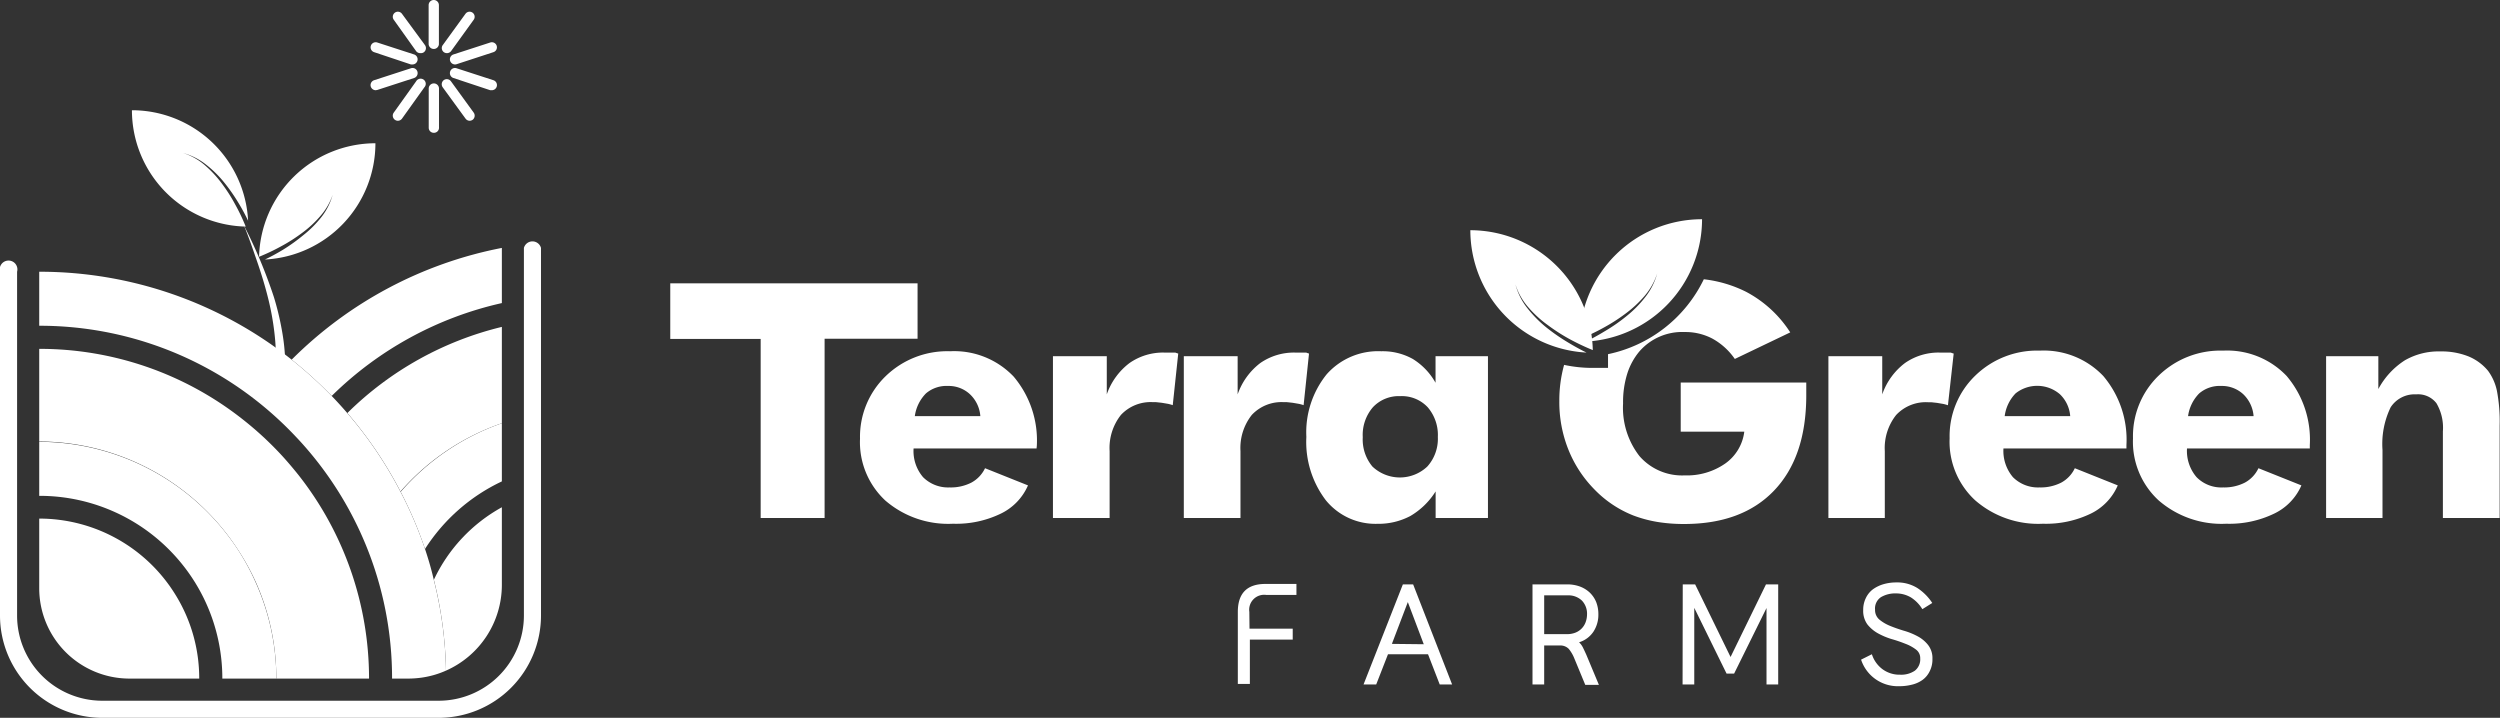
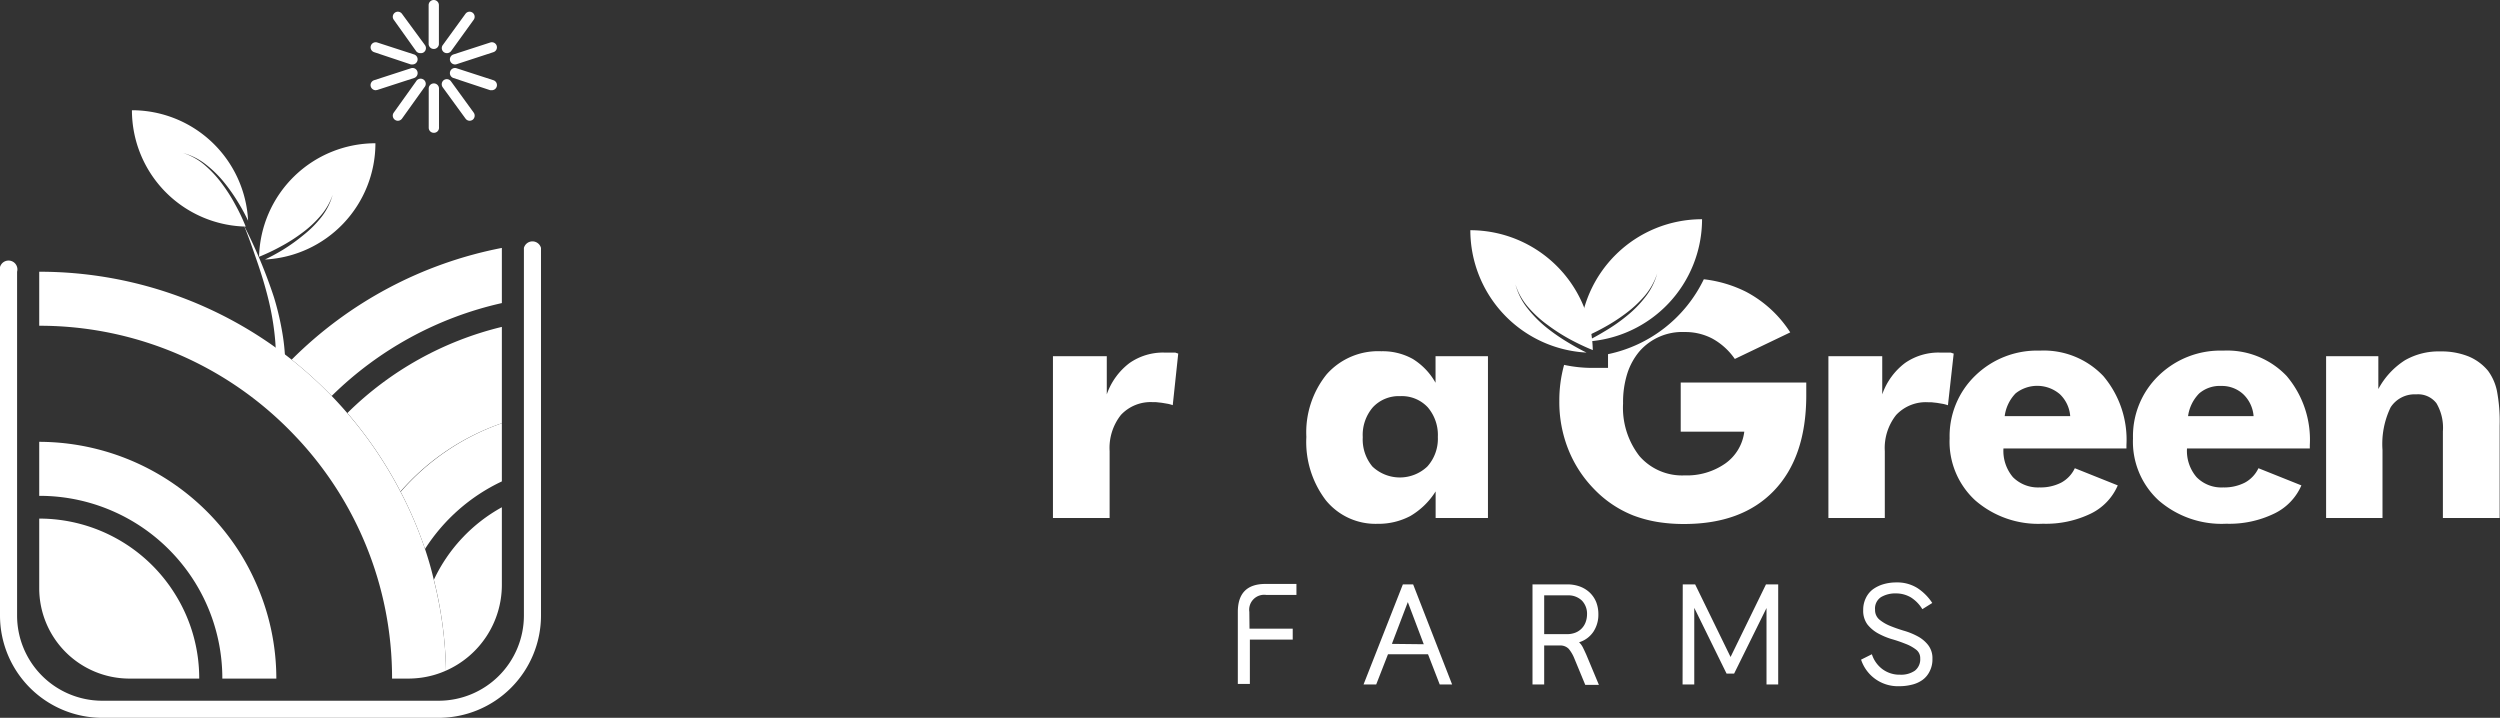
<svg xmlns="http://www.w3.org/2000/svg" viewBox="0 0 282.35 81.07">
  <rect x="0" y="0" width="282.35" height="81.07" fill="#333333" stroke="none" />
  <defs>
    <style>.cls-1{fill:#fff;}</style>
  </defs>
  <g id="Logo_Artwork" data-name="Logo Artwork">
-     <path class="cls-1" d="M85.91,58.5V38.28H75.7V32h27.93v6.26H93.13V58.5Z" />
-     <path class="cls-1" d="M117.07,50.65H103.18a4.54,4.54,0,0,0,1.07,3.24,4,4,0,0,0,3,1.16,5.1,5.1,0,0,0,2.45-.54,3.61,3.61,0,0,0,1.55-1.63l4.85,1.94A6.33,6.33,0,0,1,113.05,58a11.54,11.54,0,0,1-5.41,1.15A10.87,10.87,0,0,1,100,56.54a9,9,0,0,1-2.87-7A9.53,9.53,0,0,1,100,42.51a10,10,0,0,1,7.31-2.84,9.27,9.27,0,0,1,7.17,2.86,11.17,11.17,0,0,1,2.62,7.81ZM110.72,47a3.79,3.79,0,0,0-1.18-2.48,3.51,3.51,0,0,0-2.47-.93,3.57,3.57,0,0,0-2.49.84A4.52,4.52,0,0,0,103.32,47Z" />
    <path class="cls-1" d="M118.92,58.5V40.23H125v4.31A7.52,7.52,0,0,1,127.57,41a6.61,6.61,0,0,1,3.94-1.18h1.23a2.48,2.48,0,0,0,.33.11l-.62,5.83a4.61,4.61,0,0,0-.53-.15l-.71-.12-.64-.07h-.34a4.59,4.59,0,0,0-3.63,1.44,6,6,0,0,0-1.28,4.08V58.5Z" />
-     <path class="cls-1" d="M133.7,58.5V40.23h6.08v4.31A7.57,7.57,0,0,1,142.34,41a6.66,6.66,0,0,1,3.95-1.18h1.23a2.46,2.46,0,0,0,.32.11l-.61,5.83a4.26,4.26,0,0,0-.54-.15l-.7-.12-.64-.07H145a4.59,4.59,0,0,0-3.62,1.44,6,6,0,0,0-1.28,4.08V58.5Z" />
    <path class="cls-1" d="M168.05,40.23V58.5h-5.91v-3a8.37,8.37,0,0,1-2.86,2.78,7.7,7.7,0,0,1-3.71.88,7.23,7.23,0,0,1-5.83-2.66,10.87,10.87,0,0,1-2.2-7.15,10.44,10.44,0,0,1,2.28-7.06A7.76,7.76,0,0,1,156,39.67a7,7,0,0,1,3.56.87,7.41,7.41,0,0,1,2.57,2.69v-3Zm-5.66,9.12A4.81,4.81,0,0,0,161.25,46a4,4,0,0,0-3.11-1.26A4,4,0,0,0,155.05,46a4.79,4.79,0,0,0-1.14,3.38A4.77,4.77,0,0,0,155,52.69a4.51,4.51,0,0,0,6.2,0A4.68,4.68,0,0,0,162.39,49.35Z" />
    <path class="cls-1" d="M204,43.79l0-.59H189.82v5.55H197a5.17,5.17,0,0,1-2.15,3.6,7.55,7.55,0,0,1-4.58,1.34,6.37,6.37,0,0,1-5.11-2.18,8.89,8.89,0,0,1-1.85-5.94,10.74,10.74,0,0,1,.47-3.36,7.36,7.36,0,0,1,1.39-2.54,6.41,6.41,0,0,1,5.1-2.17,6.53,6.53,0,0,1,3.14.75,7.42,7.42,0,0,1,2.52,2.29l6.26-3a13.29,13.29,0,0,0-5-4.59,14.24,14.24,0,0,0-4.76-1.41A15.54,15.54,0,0,1,181.61,40v1.55h-1.72a15.16,15.16,0,0,1-3.24-.34,15,15,0,0,0-.54,4.09,14.44,14.44,0,0,0,1,5.42,13.6,13.6,0,0,0,2.92,4.51,12.51,12.51,0,0,0,4.47,3,14.26,14.26,0,0,0,2.7.72,18.44,18.44,0,0,0,3,.23q6.55,0,10.16-3.77T204,44.75Z" />
    <path class="cls-1" d="M206.5,58.5V40.23h6.08v4.31A7.52,7.52,0,0,1,215.15,41a6.61,6.61,0,0,1,3.94-1.18h1.23a2.08,2.08,0,0,0,.33.11L220,45.77a4.61,4.61,0,0,0-.53-.15l-.71-.12-.64-.07h-.34a4.59,4.59,0,0,0-3.63,1.44,6,6,0,0,0-1.28,4.08V58.5Z" />
    <path class="cls-1" d="M240.16,50.65H226.27a4.59,4.59,0,0,0,1.07,3.24,4,4,0,0,0,3,1.16,5.13,5.13,0,0,0,2.45-.54,3.58,3.58,0,0,0,1.54-1.63l4.85,1.94A6.31,6.31,0,0,1,236.15,58a11.6,11.6,0,0,1-5.41,1.15,10.84,10.84,0,0,1-7.67-2.65,9,9,0,0,1-2.88-7,9.5,9.5,0,0,1,2.88-7.06,10,10,0,0,1,7.31-2.84,9.27,9.27,0,0,1,7.16,2.86,11.13,11.13,0,0,1,2.62,7.81ZM233.81,47a3.82,3.82,0,0,0-1.17-2.48,3.93,3.93,0,0,0-5-.09A4.52,4.52,0,0,0,226.41,47Z" />
    <path class="cls-1" d="M260.87,50.65H247a4.55,4.55,0,0,0,1.08,3.24,3.92,3.92,0,0,0,3,1.16,5.13,5.13,0,0,0,2.45-.54,3.58,3.58,0,0,0,1.54-1.63l4.85,1.94A6.31,6.31,0,0,1,256.86,58a11.6,11.6,0,0,1-5.41,1.15,10.84,10.84,0,0,1-7.67-2.65,9,9,0,0,1-2.88-7,9.5,9.5,0,0,1,2.88-7.06,10,10,0,0,1,7.31-2.84,9.27,9.27,0,0,1,7.16,2.86,11.13,11.13,0,0,1,2.62,7.81ZM254.52,47a3.82,3.82,0,0,0-1.17-2.48,3.54,3.54,0,0,0-2.48-.93,3.57,3.57,0,0,0-2.49.84A4.52,4.52,0,0,0,247.12,47Z" />
    <path class="cls-1" d="M262.71,58.5V40.23h5.9v3.71a8.74,8.74,0,0,1,3-3.25,7.65,7.65,0,0,1,4-1,8.21,8.21,0,0,1,3.15.55A5.67,5.67,0,0,1,281,41.88a5.83,5.83,0,0,1,1,2.25,18.28,18.28,0,0,1,.31,3.93V58.5H275.9V48.72a5.45,5.45,0,0,0-.73-3.18,2.61,2.61,0,0,0-2.28-1A3.22,3.22,0,0,0,270,46a9.52,9.52,0,0,0-.92,4.82V58.5Z" />
    <path class="cls-1" d="M181.19,37.44a23.45,23.45,0,0,1-2.09,1.14,13.85,13.85,0,0,0,13.13-13.82,13.83,13.83,0,0,0-13.84,13.53A21.64,21.64,0,0,0,181,37.07a20.2,20.2,0,0,0,2.52-1.6,13.06,13.06,0,0,0,2.18-2,7.45,7.45,0,0,0,1.47-2.6,7.53,7.53,0,0,1-1.35,2.68,12.8,12.8,0,0,1-2.13,2.16A19.35,19.35,0,0,1,181.19,37.44Z" />
    <path class="cls-1" d="M177.1,38.68c.68.41,1.36.79,2.08,1.14A13.85,13.85,0,0,1,166.06,26a13.85,13.85,0,0,1,13.83,13.54,26.32,26.32,0,0,1-2.58-1.22,20.58,20.58,0,0,1-2.51-1.61,12.72,12.72,0,0,1-2.19-2,7.19,7.19,0,0,1-1.46-2.6,7.26,7.26,0,0,0,1.35,2.69,13.53,13.53,0,0,0,2.12,2.16A21.69,21.69,0,0,0,177.1,38.68Z" />
    <path class="cls-1" d="M141.12,71H146v1.24h-4.84v5H139.8V69.11q0-3.17,3.14-3.16h3.48v1.24H143a1.69,1.69,0,0,0-1.9,1.92Z" />
    <path class="cls-1" d="M158.44,66h1.16L164,77.3h-1.4l-1.32-3.41h-4.52l-1.33,3.41H154Zm2.36,6.76L159,68l-1.8,4.72Z" />
    <path class="cls-1" d="M177,66a4.13,4.13,0,0,1,1.43.24,3.29,3.29,0,0,1,1.12.69,3.11,3.11,0,0,1,.72,1.06,3.71,3.71,0,0,1,.25,1.37,3.48,3.48,0,0,1-.57,2,3,3,0,0,1-1.61,1.18,2.08,2.08,0,0,1,.43.58c.12.24.25.52.39.83l1.42,3.4h-1.54l-1.24-3a4.12,4.12,0,0,0-.62-1.06,1.32,1.32,0,0,0-1-.39h-1.78V77.3h-1.32V66Zm0,5.62a2.52,2.52,0,0,0,.93-.17,2,2,0,0,0,1.15-1.18,2.6,2.6,0,0,0,.16-.89,2.14,2.14,0,0,0-.58-1.55,2.19,2.19,0,0,0-1.62-.59h-2.64v4.38Z" />
    <path class="cls-1" d="M190.05,66h1.4l4,8.2,4-8.2h1.38V77.3h-1.32V68.67l-3.66,7.41H195l-3.65-7.43V77.3h-1.32Z" />
    <path class="cls-1" d="M211.41,73.89a3.38,3.38,0,0,0,1.2,1.69,3.24,3.24,0,0,0,2,.62,2.74,2.74,0,0,0,1.65-.45,1.63,1.63,0,0,0,.61-1.39,1.19,1.19,0,0,0-.48-1,4.61,4.61,0,0,0-1.19-.65,15.55,15.55,0,0,0-1.55-.53,8,8,0,0,1-1.55-.65,4.05,4.05,0,0,1-1.19-1,2.6,2.6,0,0,1-.48-1.62,3,3,0,0,1,.3-1.37,2.66,2.66,0,0,1,.82-1,3.91,3.91,0,0,1,1.2-.57,5.12,5.12,0,0,1,1.42-.19,4.29,4.29,0,0,1,2.39.64,5.81,5.81,0,0,1,1.67,1.68l-1.12.7a4.05,4.05,0,0,0-1.28-1.32,3.29,3.29,0,0,0-1.68-.46,3.19,3.19,0,0,0-1.71.42,1.53,1.53,0,0,0-.67,1.42,1.4,1.4,0,0,0,.48,1.11,4.59,4.59,0,0,0,1.2.71c.48.2,1,.38,1.56.55a7.71,7.71,0,0,1,1.56.63,3.72,3.72,0,0,1,1.2,1,2.41,2.41,0,0,1,.48,1.55,2.93,2.93,0,0,1-.3,1.38,2.61,2.61,0,0,1-.82,1,3.42,3.42,0,0,1-1.21.54,5.71,5.71,0,0,1-1.45.17,4.37,4.37,0,0,1-4.28-3Z" />
    <path class="cls-1" d="M27.52,25.4a56.36,56.36,0,0,1,3.42,8.17,31.91,31.91,0,0,1,1,4.34,22.7,22.7,0,0,1,.26,4.52l-1.16-.1a20.69,20.69,0,0,0,0-4.31,30.24,30.24,0,0,0-.75-4.3c-.35-1.42-.78-2.82-1.26-4.21S28.09,26.76,27.52,25.4Z" />
    <path class="cls-1" d="M31.92,28.23c-.65.39-1.3.75-2,1.08A13.15,13.15,0,0,0,42.4,16.18,13.15,13.15,0,0,0,29.26,29a22.81,22.81,0,0,0,2.45-1.16,18.57,18.57,0,0,0,2.39-1.52,12.22,12.22,0,0,0,2.08-1.92A7.06,7.06,0,0,0,37.57,22a7.11,7.11,0,0,1-1.29,2.54,12.19,12.19,0,0,1-2,2A20.4,20.4,0,0,1,31.92,28.23Z" />
    <path class="cls-1" d="M26.94,22.93a22.38,22.38,0,0,1,1.08,2A13.14,13.14,0,0,0,14.9,12.45,13.15,13.15,0,0,0,27.75,25.59a21.93,21.93,0,0,0-1.16-2.45,18.57,18.57,0,0,0-1.52-2.39,12.64,12.64,0,0,0-1.92-2.08,7,7,0,0,0-2.47-1.39,7.21,7.21,0,0,1,2.55,1.28,12.63,12.63,0,0,1,2.05,2A20.31,20.31,0,0,1,26.94,22.93Z" />
    <path class="cls-1" d="M50.37,75.74a10.32,10.32,0,0,1-2.74.79,11.17,11.17,0,0,1-1.54.11H44.28a39.55,39.55,0,0,0-3-15.18A39.77,39.77,0,0,0,35.2,51.34c-.57-.69-1.16-1.36-1.77-2a40.18,40.18,0,0,0-4.52-4.13A39.64,39.64,0,0,0,4.43,36.79v-6.1a45.72,45.72,0,0,1,28.51,9.93,47.49,47.49,0,0,1,4.52,4.1c.61.63,1.19,1.27,1.76,1.93a46.21,46.21,0,0,1,6,8.86A45.46,45.46,0,0,1,48,62c.39,1.16.73,2.33,1,3.52A45.07,45.07,0,0,1,50.37,75.74Z" />
-     <path class="cls-1" d="M41.67,76.64H31.21a26.56,26.56,0,0,0-2.33-10.92A26.47,26.47,0,0,0,27,62.28,26.87,26.87,0,0,0,4.43,49.86V39.4a37,37,0,0,1,22.94,7.93,37.6,37.6,0,0,1,4.54,4.2c.61.67,1.2,1.37,1.77,2.08a37.14,37.14,0,0,1,8,23Z" />
    <path class="cls-1" d="M31.21,76.64h-6.1a20.56,20.56,0,0,0-4.68-13.09A20.65,20.65,0,0,0,4.43,56v-6.1A26.87,26.87,0,0,1,27,62.28a26.47,26.47,0,0,1,1.85,3.44A26.56,26.56,0,0,1,31.21,76.64Z" />
    <path class="cls-1" d="M22.5,76.64H14.63a10.2,10.2,0,0,1-10.2-10.2V58.57a18.06,18.06,0,0,1,15.38,8.59A17.92,17.92,0,0,1,22.5,76.64Z" />
    <path class="cls-1" d="M56.68,28v6.23A39.75,39.75,0,0,0,37.46,44.72a47.49,47.49,0,0,0-4.52-4.1A45.93,45.93,0,0,1,56.68,28Z" />
    <path class="cls-1" d="M56.68,36.92V47.8a26.8,26.8,0,0,0-11.45,7.71,46.21,46.21,0,0,0-6-8.86A37.27,37.27,0,0,1,56.68,36.92Z" />
    <path class="cls-1" d="M56.68,47.8v6.57A20.85,20.85,0,0,0,48,62a45.46,45.46,0,0,0-2.75-6.45A26.8,26.8,0,0,1,56.68,47.8Z" />
    <path class="cls-1" d="M56.68,57.29v8.76a10.59,10.59,0,0,1-6.31,9.69A45.07,45.07,0,0,0,49,65.48,18.16,18.16,0,0,1,56.68,57.29Z" />
    <g id="_Radial_Repeat_" data-name="&lt;Radial Repeat&gt;">
      <path class="cls-1" d="M49,15a.57.57,0,0,1-.58-.57V10a.58.58,0,1,1,1.16,0v4.38A.57.57,0,0,1,49,15Z" />
    </g>
    <g id="_Radial_Repeat_2" data-name="&lt;Radial Repeat&gt;">
      <path class="cls-1" d="M44.93,13.64a.59.59,0,0,1-.33-.11.58.58,0,0,1-.13-.81L47,9.18a.58.58,0,1,1,.93.68L45.4,13.4A.59.59,0,0,1,44.93,13.64Z" />
    </g>
    <g id="_Radial_Repeat_3" data-name="&lt;Radial Repeat&gt;">
      <path class="cls-1" d="M42.43,10.19a.59.59,0,0,1-.55-.4.58.58,0,0,1,.37-.73l4.16-1.35a.57.57,0,0,1,.73.37.58.58,0,0,1-.37.73l-4.16,1.35Z" />
    </g>
    <g id="_Radial_Repeat_4" data-name="&lt;Radial Repeat&gt;">
      <path class="cls-1" d="M46.59,7.28l-.18,0L42.25,5.89a.57.57,0,1,1,.36-1.09l4.16,1.35a.58.58,0,0,1-.18,1.13Z" />
    </g>
    <g id="_Radial_Repeat_5" data-name="&lt;Radial Repeat&gt;">
      <path class="cls-1" d="M47.51,6A.58.58,0,0,1,47,5.78L44.47,2.23a.57.57,0,1,1,.93-.67L48,5.1a.58.58,0,0,1-.13.8A.53.53,0,0,1,47.51,6Z" />
    </g>
    <g id="_Radial_Repeat_6" data-name="&lt;Radial Repeat&gt;">
      <path class="cls-1" d="M49,5.53A.58.58,0,0,1,48.41,5V.58a.58.58,0,1,1,1.16,0V5A.58.58,0,0,1,49,5.53Z" />
    </g>
    <g id="_Radial_Repeat_7" data-name="&lt;Radial Repeat&gt;">
      <path class="cls-1" d="M50.47,6A.57.57,0,0,1,50,5.1l2.57-3.54a.57.57,0,1,1,.93.67L50.94,5.78A.58.58,0,0,1,50.47,6Z" />
    </g>
    <g id="_Radial_Repeat_8" data-name="&lt;Radial Repeat&gt;">
      <path class="cls-1" d="M51.39,7.28a.59.59,0,0,1-.55-.4.58.58,0,0,1,.37-.73L55.37,4.8a.57.57,0,1,1,.36,1.09L51.57,7.25A.57.57,0,0,1,51.39,7.28Z" />
    </g>
    <g id="_Radial_Repeat_9" data-name="&lt;Radial Repeat&gt;">
      <path class="cls-1" d="M55.55,10.19l-.18,0L51.21,8.81a.58.58,0,0,1-.37-.73.57.57,0,0,1,.73-.37l4.16,1.35a.58.58,0,0,1-.18,1.13Z" />
    </g>
    <g id="_Radial_Repeat_10" data-name="&lt;Radial Repeat&gt;">
      <path class="cls-1" d="M53.05,13.64a.59.59,0,0,1-.47-.24L50,9.86a.59.59,0,0,1,.12-.81.58.58,0,0,1,.81.13l2.57,3.54a.59.59,0,0,1-.12.81A.65.65,0,0,1,53.05,13.64Z" />
    </g>
    <path class="cls-1" d="M49.56,81.07h-38A11.56,11.56,0,0,1,0,69.52V30.69a1,1,0,1,1,1.93,0V69.52a9.62,9.62,0,0,0,9.62,9.62h38a9.63,9.63,0,0,0,9.62-9.62V28a1,1,0,0,1,1.93,0V69.52A11.56,11.56,0,0,1,49.56,81.07Z" />
  </g>
</svg>